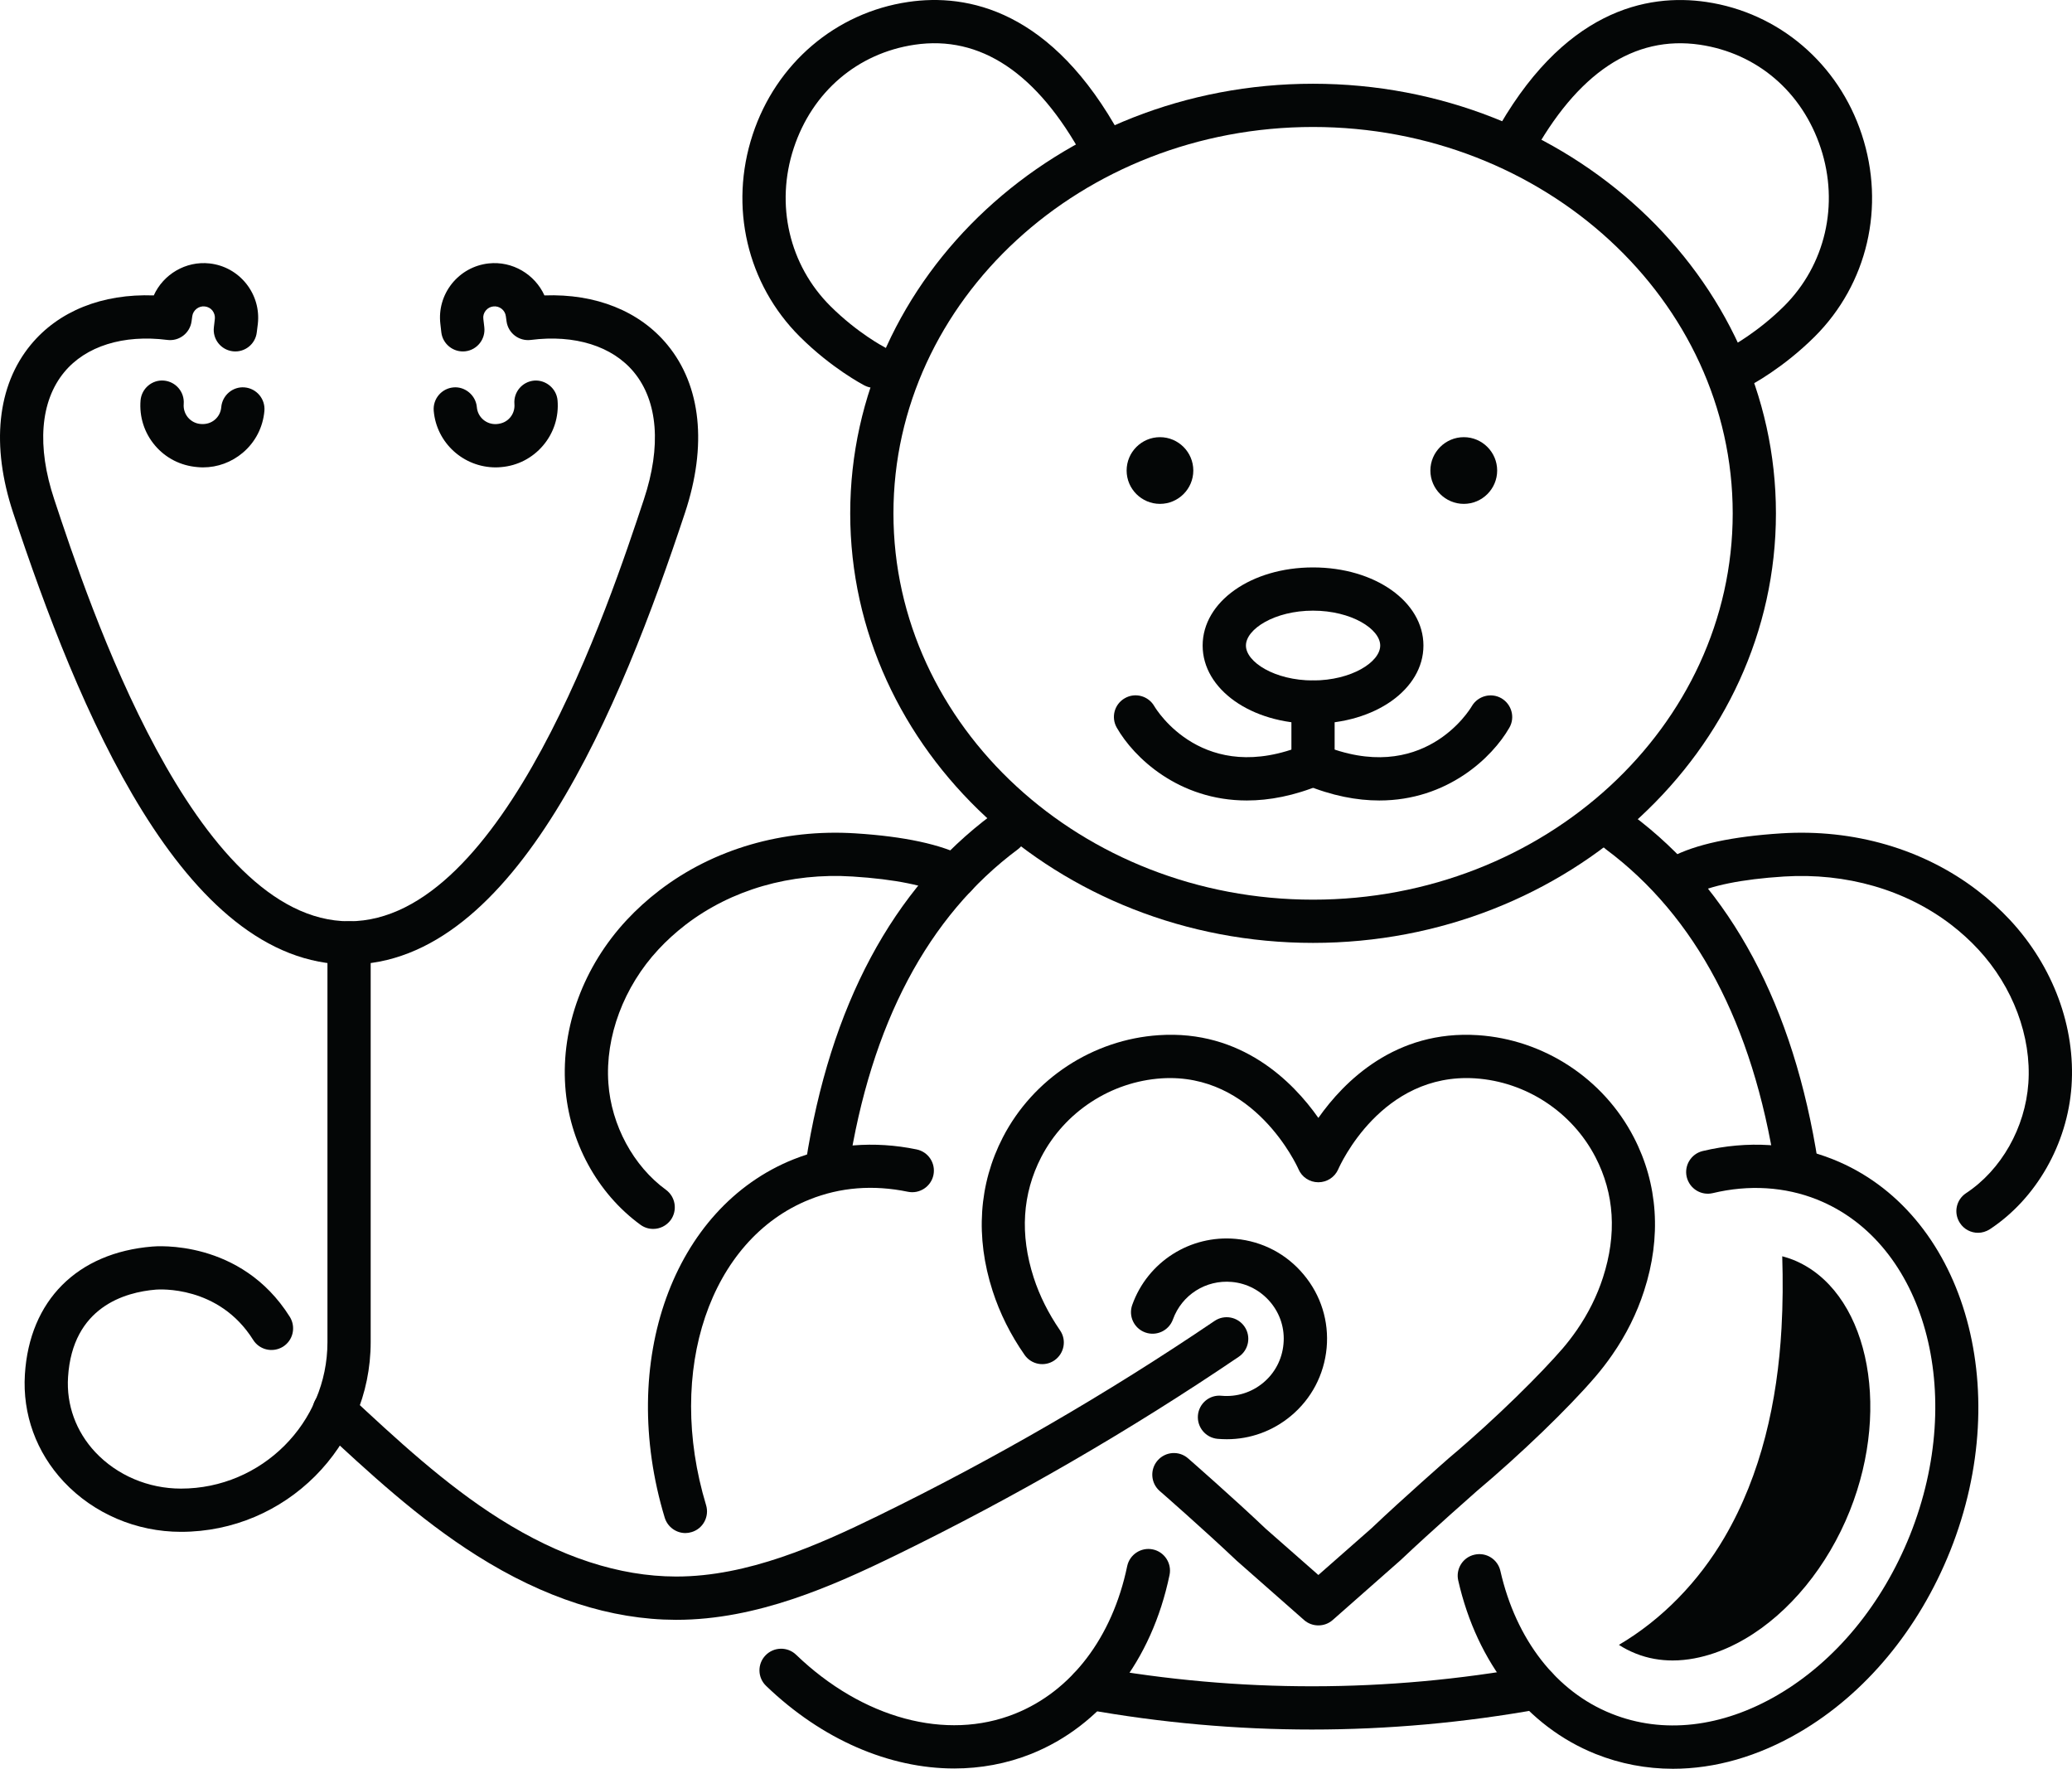
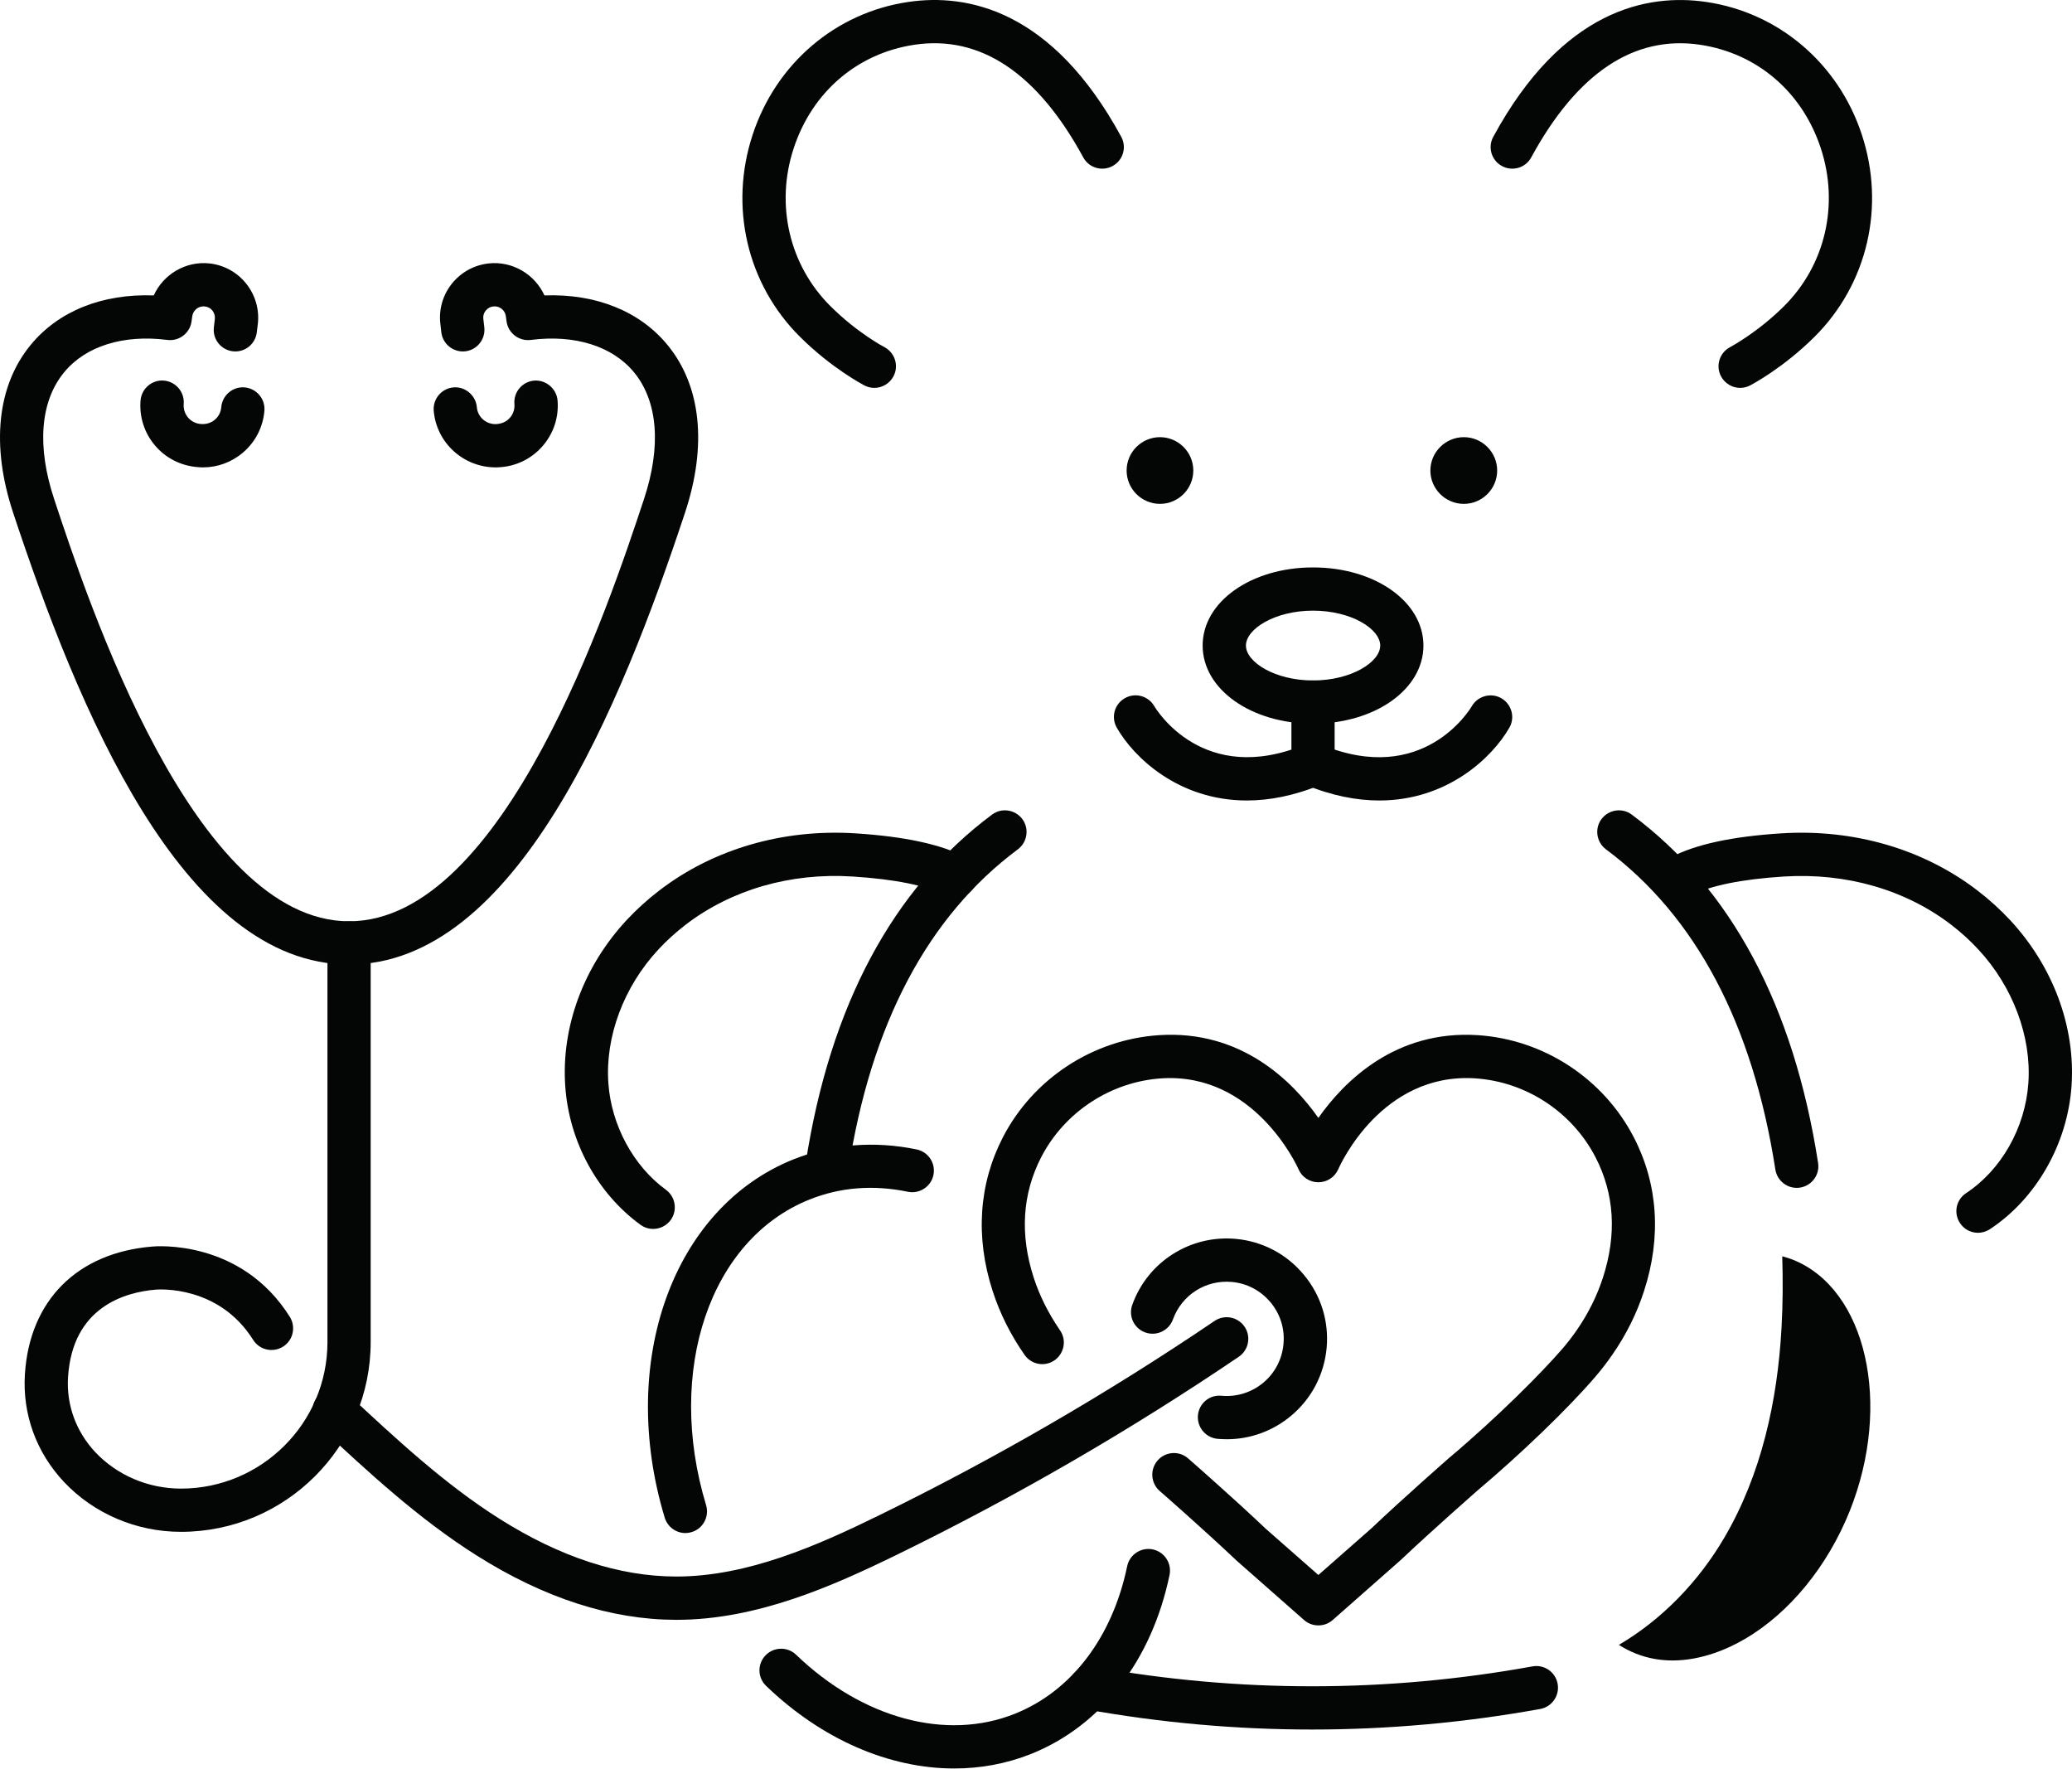
<svg xmlns="http://www.w3.org/2000/svg" viewBox="60.661 59.738 243.805 208.086" width="325.074px" height="277.448px">
  <defs>
    <clipPath id="cf0094d686">
      <path d="M 150 241 L 199 241 L 199 267.824 L 150 267.824 Z M 150 241 " clip-rule="nonzero" />
    </clipPath>
    <clipPath id="31bfcbf4af">
      <path d="M 232 194 L 294 194 L 294 267.824 L 232 267.824 Z M 232 194 " clip-rule="nonzero" />
    </clipPath>
  </defs>
  <path fill="#040606" d="M 84.543 114.723 C 84.332 114.723 84.125 114.711 83.914 114.691 C 81.906 114.531 80.145 113.617 78.895 112.141 C 77.637 110.656 77.039 108.77 77.199 106.836 C 77.324 105.438 78.562 104.387 79.953 104.512 C 81.352 104.637 82.391 105.863 82.277 107.266 C 82.23 107.844 82.41 108.406 82.781 108.855 C 83.164 109.301 83.688 109.57 84.266 109.617 C 84.914 109.676 85.496 109.492 85.934 109.121 C 86.383 108.742 86.648 108.219 86.695 107.637 C 86.82 106.234 88.059 105.188 89.449 105.312 C 90.848 105.438 91.887 106.664 91.773 108.066 C 91.609 109.996 90.703 111.762 89.219 113.008 C 87.895 114.121 86.258 114.723 84.543 114.723 " fill-opacity="1" fill-rule="nonzero" transform="matrix(1, 0, 0, 1, 7.105427357601002e-15, 7.105427357601002e-15)" />
  <path fill="#040606" d="M 101.734 173.207 C 82.086 173.207 69.773 142.883 62.211 120.074 C 59.582 112.141 60.316 105.113 64.277 100.305 C 67.551 96.332 72.688 94.273 78.754 94.492 C 79.867 92.016 82.516 90.418 85.324 90.73 C 87.039 90.922 88.562 91.77 89.637 93.113 C 90.703 94.457 91.191 96.133 91 97.836 L 90.875 98.836 C 90.715 100.227 89.457 101.227 88.059 101.066 C 86.656 100.902 85.656 99.637 85.828 98.234 L 85.941 97.254 C 85.98 96.914 85.875 96.559 85.656 96.273 C 85.438 95.996 85.113 95.828 84.762 95.789 C 84.059 95.703 83.383 96.219 83.285 96.93 L 83.199 97.551 C 83.008 98.93 81.742 99.902 80.363 99.73 C 75.18 99.066 70.742 100.457 68.211 103.531 C 65.391 106.949 64.973 112.254 67.039 118.473 C 71.105 130.75 83.484 168.121 101.734 168.121 C 119.98 168.121 132.363 130.75 136.43 118.473 C 138.496 112.254 138.074 106.949 135.258 103.531 C 132.723 100.457 128.297 99.066 123.113 99.73 C 121.723 99.902 120.457 98.93 120.266 97.551 L 120.18 96.93 C 120.086 96.219 119.43 95.703 118.703 95.789 C 118.352 95.828 118.039 95.996 117.809 96.285 C 117.59 96.559 117.484 96.902 117.535 97.266 L 117.648 98.234 C 117.809 99.637 116.809 100.902 115.418 101.066 C 114.027 101.227 112.754 100.227 112.59 98.836 L 112.477 97.844 C 112.277 96.133 112.762 94.457 113.828 93.113 C 114.906 91.77 116.438 90.922 118.145 90.73 C 120.961 90.418 123.602 92.016 124.723 94.492 C 130.754 94.273 135.922 96.332 139.191 100.305 C 143.16 105.113 143.895 112.141 141.258 120.074 C 133.703 142.883 121.383 173.207 101.734 173.207 " fill-opacity="1" fill-rule="nonzero" transform="matrix(1, 0, 0, 1, 7.105427357601002e-15, 7.105427357601002e-15)" />
  <path fill="#040606" d="M 118.992 114.723 C 115.199 114.723 112.02 111.844 111.695 108.066 C 111.582 106.664 112.617 105.438 114.02 105.312 C 115.371 105.188 116.648 106.234 116.77 107.637 C 116.867 108.836 117.922 109.723 119.125 109.625 C 119.789 109.57 120.312 109.301 120.688 108.855 C 121.066 108.406 121.238 107.844 121.191 107.266 C 121.074 105.863 122.113 104.637 123.516 104.512 C 124.875 104.406 126.145 105.438 126.266 106.836 C 126.43 108.77 125.828 110.656 124.57 112.141 C 123.324 113.617 121.562 114.531 119.629 114.691 C 119.418 114.711 119.199 114.723 118.992 114.723 " fill-opacity="1" fill-rule="nonzero" transform="matrix(1, 0, 0, 1, 7.105427357601002e-15, 7.105427357601002e-15)" />
  <path fill="#040606" d="M 81.953 239.949 C 76.703 239.949 71.688 237.805 68.172 234.062 C 64.926 230.598 63.297 226.113 63.59 221.426 C 64.133 212.73 69.742 207.113 78.582 206.387 C 78.961 206.352 89 205.484 94.762 214.656 C 95.504 215.855 95.152 217.418 93.961 218.168 C 92.762 218.91 91.199 218.559 90.449 217.367 C 86.391 210.902 79.324 211.434 79.02 211.453 C 75.363 211.75 69.191 213.492 68.668 221.738 C 68.457 225.016 69.602 228.148 71.875 230.578 C 74.438 233.301 78.105 234.863 81.953 234.863 C 91.457 234.863 99.191 227.129 99.191 217.625 L 99.191 170.664 C 99.191 169.254 100.332 168.121 101.734 168.121 C 103.133 168.121 104.277 169.254 104.277 170.664 L 104.277 217.625 C 104.277 229.93 94.266 239.949 81.953 239.949 " fill-opacity="1" fill-rule="nonzero" transform="matrix(1, 0, 0, 1, 7.105427357601002e-15, 7.105427357601002e-15)" />
  <path fill="#040606" d="M 215.789 250.957 C 215.191 250.957 214.59 250.75 214.113 250.332 L 206.18 243.348 C 202.438 239.797 197.172 235.18 197.113 235.141 C 196.055 234.207 195.953 232.605 196.875 231.551 C 197.801 230.492 199.41 230.379 200.465 231.312 C 200.523 231.359 205.867 236.035 209.609 239.598 L 215.789 245.027 L 222.039 239.531 C 225.715 236.035 231.055 231.359 231.105 231.312 C 236.855 226.473 242.086 221.215 244.543 218.367 C 245.105 217.711 245.656 216.996 246.191 216.227 C 247.543 214.273 248.578 212.188 249.273 210.043 C 250.922 204.949 250.629 200.18 248.391 195.863 C 245.629 190.539 240.207 186.988 234.227 186.598 C 223.219 185.902 218.324 196.836 218.125 197.301 C 217.715 198.227 216.801 198.824 215.789 198.824 C 215.789 198.824 215.789 198.824 215.781 198.824 C 214.77 198.824 213.855 198.227 213.457 197.301 C 213.258 196.836 208.227 185.91 197.352 186.598 C 191.371 186.988 185.941 190.539 183.18 195.863 C 180.953 200.188 180.648 204.961 182.293 210.043 C 182.988 212.188 184.039 214.273 185.379 216.227 C 186.191 217.379 185.895 218.961 184.742 219.77 C 183.59 220.57 182.008 220.281 181.211 219.121 C 179.57 216.77 178.305 214.234 177.457 211.605 C 175.41 205.273 175.828 199.027 178.668 193.531 C 182.238 186.625 189.277 182.027 197.02 181.52 C 206.715 180.875 212.781 186.969 215.789 191.254 C 218.801 186.969 224.855 180.883 234.562 181.52 C 242.305 182.027 249.332 186.625 252.902 193.531 C 255.75 199.016 256.172 205.273 254.113 211.605 C 253.266 214.234 252.008 216.77 250.371 219.121 C 249.742 220.035 249.074 220.891 248.398 221.684 C 245.199 225.418 239.582 230.824 234.418 235.168 C 234.41 235.18 229.141 239.797 225.465 243.281 L 217.465 250.332 C 216.988 250.75 216.391 250.957 215.789 250.957 " fill-opacity="1" fill-rule="nonzero" transform="matrix(1, 0, 0, 1, 7.105427357601002e-15, 7.105427357601002e-15)" />
  <path fill="#040606" d="M 265.418 105.371 C 264.504 105.371 263.617 104.863 263.16 103.996 C 262.512 102.75 263 101.219 264.246 100.57 C 264.352 100.512 267.484 98.836 270.59 95.75 C 275.438 90.922 277.094 83.797 274.902 77.16 C 272.723 70.543 267.41 66 260.684 65 C 252.934 63.863 246.246 68.312 240.836 78.254 C 240.172 79.492 238.617 79.941 237.391 79.273 C 236.152 78.609 235.695 77.055 236.371 75.828 C 244.504 60.855 254.504 58.949 261.438 59.969 C 269.969 61.227 276.98 67.207 279.73 75.559 C 282.531 84.047 280.398 93.16 274.18 99.352 C 270.445 103.066 266.75 104.996 266.59 105.082 C 266.219 105.273 265.816 105.371 265.418 105.371 " fill-opacity="1" fill-rule="nonzero" transform="matrix(1, 0, 0, 1, 7.105427357601002e-15, 7.105427357601002e-15)" />
  <path fill="#040606" d="M 163.531 105.371 C 163.141 105.371 162.742 105.273 162.371 105.082 C 162.211 104.996 158.516 103.066 154.781 99.352 C 148.562 93.16 146.43 84.047 149.227 75.57 C 151.98 67.207 158.988 61.227 167.523 59.969 C 174.465 58.941 184.457 60.863 192.59 75.828 C 193.266 77.055 192.809 78.609 191.57 79.273 C 190.344 79.941 188.789 79.492 188.125 78.254 C 182.715 68.312 176.008 63.855 168.277 65 C 161.551 66 156.238 70.543 154.059 77.16 C 151.867 83.797 153.523 90.922 158.371 95.75 C 161.551 98.914 164.676 100.551 164.703 100.559 C 165.961 101.219 166.449 102.75 165.801 103.996 C 165.344 104.863 164.457 105.371 163.531 105.371 " fill-opacity="1" fill-rule="nonzero" transform="matrix(1, 0, 0, 1, 7.105427357601002e-15, 7.105427357601002e-15)" />
  <path fill="#040606" d="M 272.074 199.484 C 270.848 199.484 269.762 198.586 269.562 197.332 C 266.902 180.199 260.199 167.531 249.629 159.656 C 248.504 158.816 248.266 157.215 249.105 156.094 C 249.953 154.969 251.543 154.73 252.664 155.57 C 264.352 164.273 271.723 178.055 274.59 196.551 C 274.809 197.941 273.855 199.234 272.465 199.453 C 272.34 199.473 272.207 199.484 272.074 199.484 " fill-opacity="1" fill-rule="nonzero" transform="matrix(1, 0, 0, 1, 7.105427357601002e-15, 7.105427357601002e-15)" />
  <path fill="#040606" d="M 215.027 263.207 C 206.141 263.207 197.266 262.414 188.438 260.836 C 187.059 260.586 186.141 259.262 186.391 257.883 C 186.629 256.5 187.961 255.586 189.344 255.824 C 206.477 258.902 223.855 258.883 240.988 255.777 C 242.371 255.531 243.695 256.445 243.941 257.824 C 244.199 259.215 243.273 260.539 241.895 260.789 C 232.98 262.398 224 263.207 215.027 263.207 " fill-opacity="1" fill-rule="nonzero" transform="matrix(1, 0, 0, 1, 7.105427357601002e-15, 7.105427357601002e-15)" />
-   <path fill="#040606" d="M 157.98 199.484 C 157.848 199.484 157.723 199.473 157.59 199.453 C 156.199 199.234 155.246 197.941 155.465 196.551 C 158.324 178.062 165.703 164.273 177.391 155.57 C 178.516 154.73 180.105 154.969 180.953 156.094 C 181.789 157.215 181.551 158.816 180.43 159.656 C 169.848 167.531 163.141 180.199 160.496 197.332 C 160.297 198.586 159.211 199.484 157.98 199.484 " fill-opacity="1" fill-rule="nonzero" transform="matrix(1, 0, 0, 1, 7.105427357601002e-15, 7.105427357601002e-15)" />
+   <path fill="#040606" d="M 157.98 199.484 C 157.848 199.484 157.723 199.473 157.59 199.453 C 156.199 199.234 155.246 197.941 155.465 196.551 C 158.324 178.062 165.703 164.273 177.391 155.57 C 178.516 154.73 180.105 154.969 180.953 156.094 C 181.789 157.215 181.551 158.816 180.43 159.656 C 169.848 167.531 163.141 180.199 160.496 197.332 " fill-opacity="1" fill-rule="nonzero" transform="matrix(1, 0, 0, 1, 7.105427357601002e-15, 7.105427357601002e-15)" />
  <path fill="#040606" d="M 137.523 204.312 C 137 204.312 136.477 204.16 136.02 203.824 C 130.934 200.121 127.617 194.027 127.172 187.52 C 126.688 180.57 129.312 173.445 134.398 167.977 C 135.551 166.742 136.848 165.559 138.246 164.492 C 144.59 159.625 152.781 157.234 161.312 157.777 C 167.066 158.141 171.418 159.074 174.258 160.57 C 175.504 161.227 175.98 162.758 175.324 164.008 C 174.668 165.246 173.133 165.73 171.887 165.074 C 169.723 163.93 165.953 163.168 160.988 162.855 C 153.676 162.387 146.715 164.406 141.344 168.52 C 140.172 169.426 139.086 170.406 138.133 171.438 C 134.059 175.816 131.855 181.691 132.246 187.168 C 132.59 192.113 135.191 196.922 139.02 199.711 C 140.152 200.539 140.398 202.129 139.582 203.266 C 139.074 203.949 138.305 204.312 137.523 204.312 " fill-opacity="1" fill-rule="nonzero" transform="matrix(1, 0, 0, 1, 7.105427357601002e-15, 7.105427357601002e-15)" />
  <path fill="#040606" d="M 293.41 204.77 C 292.578 204.77 291.77 204.367 291.285 203.625 C 290.504 202.445 290.828 200.875 292.008 200.102 C 296.16 197.359 298.961 192.406 299.332 187.168 C 299.715 181.691 297.512 175.816 293.445 171.438 C 292.492 170.406 291.418 169.426 290.238 168.52 C 284.867 164.406 277.902 162.398 270.578 162.855 C 265.617 163.168 261.855 163.93 259.684 165.074 C 258.445 165.73 256.902 165.246 256.258 164.008 C 255.598 162.758 256.074 161.227 257.324 160.57 C 260.16 159.074 264.512 158.141 270.258 157.777 C 278.801 157.234 286.988 159.625 293.332 164.492 C 294.742 165.57 296.027 166.742 297.18 167.977 C 302.258 173.445 304.895 180.57 304.41 187.52 C 303.934 194.312 300.258 200.758 294.797 204.352 C 294.371 204.625 293.883 204.77 293.41 204.77 " fill-opacity="1" fill-rule="nonzero" transform="matrix(1, 0, 0, 1, 7.105427357601002e-15, 7.105427357601002e-15)" />
  <path fill="#040606" d="M 141.312 240.094 C 140.219 240.094 139.211 239.379 138.875 238.281 C 133.324 219.922 139.84 201.809 154.027 196.129 C 158.516 194.34 163.531 193.93 168.516 194.961 C 169.895 195.246 170.781 196.586 170.496 197.969 C 170.211 199.34 168.855 200.227 167.484 199.941 C 163.418 199.102 159.523 199.406 155.914 200.855 C 144.191 205.539 138.961 220.996 143.742 236.805 C 144.152 238.148 143.391 239.578 142.047 239.977 C 141.801 240.055 141.551 240.094 141.312 240.094 " fill-opacity="1" fill-rule="nonzero" transform="matrix(1, 0, 0, 1, 7.105427357601002e-15, 7.105427357601002e-15)" />
  <g clip-path="url(#cf0094d686)" transform="matrix(1, 0, 0, 1, 7.105427357601002e-15, 7.105427357601002e-15)">
    <path fill="#040606" d="M 172.941 267.789 C 165.324 267.789 157.391 264.406 150.809 258.074 C 149.789 257.102 149.762 255.492 150.734 254.484 C 151.703 253.473 153.324 253.434 154.332 254.406 C 162.141 261.91 172.008 264.586 180.086 261.348 C 186.734 258.691 191.551 252.367 193.293 243.988 C 193.582 242.617 194.934 241.73 196.305 242.016 C 197.676 242.301 198.562 243.652 198.277 245.027 C 196.18 255.102 190.238 262.777 181.98 266.082 C 179.094 267.227 176.047 267.789 172.941 267.789 " fill-opacity="1" fill-rule="nonzero" />
  </g>
  <g clip-path="url(#31bfcbf4af)" transform="matrix(1, 0, 0, 1, 7.105427357601002e-15, 7.105427357601002e-15)">
-     <path fill="#040606" d="M 257.512 267.824 C 254.391 267.824 251.324 267.246 248.41 266.082 C 240.352 262.855 234.457 255.414 232.246 245.672 C 231.934 244.312 232.789 242.941 234.16 242.637 C 235.543 242.32 236.895 243.18 237.207 244.551 C 239.047 252.645 243.809 258.77 250.293 261.348 C 256.332 263.77 263.266 262.977 269.836 259.141 C 276.609 255.188 282.133 248.492 285.41 240.312 C 292.066 223.625 287.16 205.93 274.465 200.855 C 270.695 199.352 266.445 199.082 262.199 200.102 C 260.828 200.426 259.465 199.578 259.133 198.207 C 258.809 196.844 259.656 195.473 261.02 195.148 C 266.293 193.895 271.598 194.227 276.352 196.129 C 291.656 202.246 297.836 222.91 290.133 242.195 C 286.438 251.426 280.141 259.008 272.398 263.531 C 267.531 266.379 262.457 267.824 257.512 267.824 " fill-opacity="1" fill-rule="nonzero" />
-   </g>
+     </g>
  <path fill="#040606" d="M 232.902 111.168 C 230.742 111.168 228.969 112.93 228.969 115.094 C 228.969 117.254 230.742 119.016 232.902 119.016 C 235.066 119.016 236.828 117.254 236.828 115.094 C 236.828 112.93 235.066 111.168 232.902 111.168 " fill-opacity="1" fill-rule="nonzero" transform="matrix(1, 0, 0, 1, 7.105427357601002e-15, 7.105427357601002e-15)" />
  <path fill="#040606" d="M 197.152 111.168 C 194.988 111.168 193.227 112.93 193.227 115.094 C 193.227 117.254 194.988 119.016 197.152 119.016 C 199.312 119.016 201.074 117.254 201.074 115.094 C 201.074 112.93 199.312 111.168 197.152 111.168 " fill-opacity="1" fill-rule="nonzero" transform="matrix(1, 0, 0, 1, 7.105427357601002e-15, 7.105427357601002e-15)" />
-   <path fill="#040606" d="M 215.16 74.676 C 187.941 74.676 165.789 95.066 165.789 120.133 C 165.789 145.188 187.941 165.578 215.16 165.578 C 242.391 165.578 264.543 145.188 264.543 120.133 C 264.543 95.066 242.391 74.676 215.16 74.676 Z M 215.16 170.664 C 185.133 170.664 160.703 147.996 160.703 120.133 C 160.703 92.254 185.133 69.59 215.16 69.59 C 245.199 69.59 269.629 92.254 269.629 120.133 C 269.629 147.996 245.199 170.664 215.16 170.664 " fill-opacity="1" fill-rule="nonzero" transform="matrix(1, 0, 0, 1, 7.105427357601002e-15, 7.105427357601002e-15)" />
  <path fill="#040606" d="M 215.16 152.234 C 213.762 152.234 212.617 151.094 212.617 149.691 L 212.617 142.332 C 212.617 140.922 213.762 139.789 215.16 139.789 C 216.57 139.789 217.703 140.922 217.703 142.332 L 217.703 149.691 C 217.703 151.094 216.57 152.234 215.16 152.234 " fill-opacity="1" fill-rule="nonzero" transform="matrix(1, 0, 0, 1, 7.105427357601002e-15, 7.105427357601002e-15)" />
  <path fill="#040606" d="M 207.371 153.91 C 199.352 153.91 194.066 148.855 192.066 145.34 C 191.371 144.121 191.789 142.57 193.02 141.875 C 194.227 141.18 195.781 141.598 196.484 142.816 C 196.734 143.234 202.258 152.293 214.191 147.34 C 215.496 146.797 216.98 147.418 217.512 148.711 C 218.055 150.008 217.438 151.504 216.141 152.035 C 212.934 153.367 210.008 153.91 207.371 153.91 " fill-opacity="1" fill-rule="nonzero" transform="matrix(1, 0, 0, 1, 7.105427357601002e-15, 7.105427357601002e-15)" />
  <path fill="#040606" d="M 222.961 153.91 C 220.324 153.91 217.398 153.367 214.191 152.035 C 212.895 151.504 212.277 150.008 212.82 148.711 C 213.352 147.418 214.836 146.797 216.141 147.34 C 228.113 152.312 233.629 143.199 233.848 142.809 C 234.562 141.605 236.113 141.188 237.324 141.883 C 238.531 142.59 238.961 144.133 238.266 145.34 C 236.258 148.855 230.969 153.91 222.961 153.91 " fill-opacity="1" fill-rule="nonzero" transform="matrix(1, 0, 0, 1, 7.105427357601002e-15, 7.105427357601002e-15)" />
  <path fill="#040606" d="M 215.16 131.578 C 210.648 131.578 207.266 133.742 207.266 135.684 C 207.266 137.617 210.648 139.789 215.16 139.789 C 219.684 139.789 223.066 137.617 223.066 135.684 C 223.066 133.742 219.684 131.578 215.16 131.578 Z M 215.16 144.875 C 207.887 144.875 202.172 140.836 202.172 135.684 C 202.172 130.523 207.887 126.492 215.16 126.492 C 222.445 126.492 228.152 130.523 228.152 135.684 C 228.152 140.836 222.445 144.875 215.16 144.875 " fill-opacity="1" fill-rule="nonzero" transform="matrix(1, 0, 0, 1, 7.105427357601002e-15, 7.105427357601002e-15)" />
  <path fill="#040606" d="M 140.258 250.301 C 140.227 250.301 140.199 250.301 140.172 250.301 C 132.551 250.281 124.676 247.738 116.762 242.738 C 109.914 238.426 103.98 232.902 98.238 227.57 C 97.211 226.605 97.152 224.996 98.105 223.969 C 99.066 222.941 100.676 222.883 101.703 223.836 C 107.266 229.016 113.027 234.379 119.465 238.434 C 126.57 242.922 133.543 245.195 140.191 245.207 C 140.211 245.207 140.238 245.207 140.258 245.207 C 148.637 245.207 156.887 241.531 163.961 238.074 C 177.637 231.398 190.961 223.684 203.57 215.141 C 204.734 214.348 206.312 214.656 207.105 215.816 C 207.895 216.977 207.59 218.559 206.43 219.348 C 193.617 228.035 180.086 235.863 166.191 242.645 C 158.602 246.348 149.715 250.301 140.258 250.301 " fill-opacity="1" fill-rule="nonzero" transform="matrix(1, 0, 0, 1, 7.105427357601002e-15, 7.105427357601002e-15)" />
  <path fill="#040606" d="M 205.02 229.055 C 204.656 229.055 204.285 229.035 203.922 229.008 C 202.523 228.875 201.496 227.637 201.617 226.234 C 201.75 224.836 202.98 223.797 204.391 223.941 C 206.172 224.102 207.922 223.559 209.305 222.406 C 210.676 221.266 211.523 219.645 211.684 217.855 C 211.855 216.062 211.305 214.32 210.16 212.949 C 209.008 211.57 207.391 210.711 205.609 210.551 C 202.543 210.273 199.715 212.082 198.676 214.961 C 198.199 216.281 196.734 216.969 195.418 216.492 C 194.094 216.016 193.41 214.559 193.895 213.234 C 195.703 208.188 200.703 204.996 206.066 205.484 C 209.207 205.77 212.055 207.266 214.066 209.691 C 216.094 212.113 217.047 215.18 216.762 218.312 C 216.465 221.465 214.98 224.301 212.551 226.32 C 210.41 228.102 207.77 229.055 205.02 229.055 " fill-opacity="1" fill-rule="nonzero" transform="matrix(1, 0, 0, 1, 7.105427357601002e-15, 7.105427357601002e-15)" />
  <path fill="#040606" d="M 257.477 255.082 C 260.988 255.082 264.133 253.637 265.98 252.551 C 271.219 249.492 275.715 243.996 278.324 237.473 C 283.332 224.922 280.273 211.398 271.637 207.941 C 271.219 207.777 270.801 207.645 270.371 207.531 C 270.457 210.352 270.445 213.168 270.285 215.988 C 269.809 224.559 267.914 233.188 263.578 240.598 C 260.57 245.75 256.273 250.234 251.152 253.246 C 251.75 253.637 252.41 253.977 253.121 254.262 C 254.598 254.855 256.066 255.082 257.477 255.082 " fill-opacity="1" fill-rule="nonzero" transform="matrix(1, 0, 0, 1, 7.105427357601002e-15, 7.105427357601002e-15)" />
</svg>